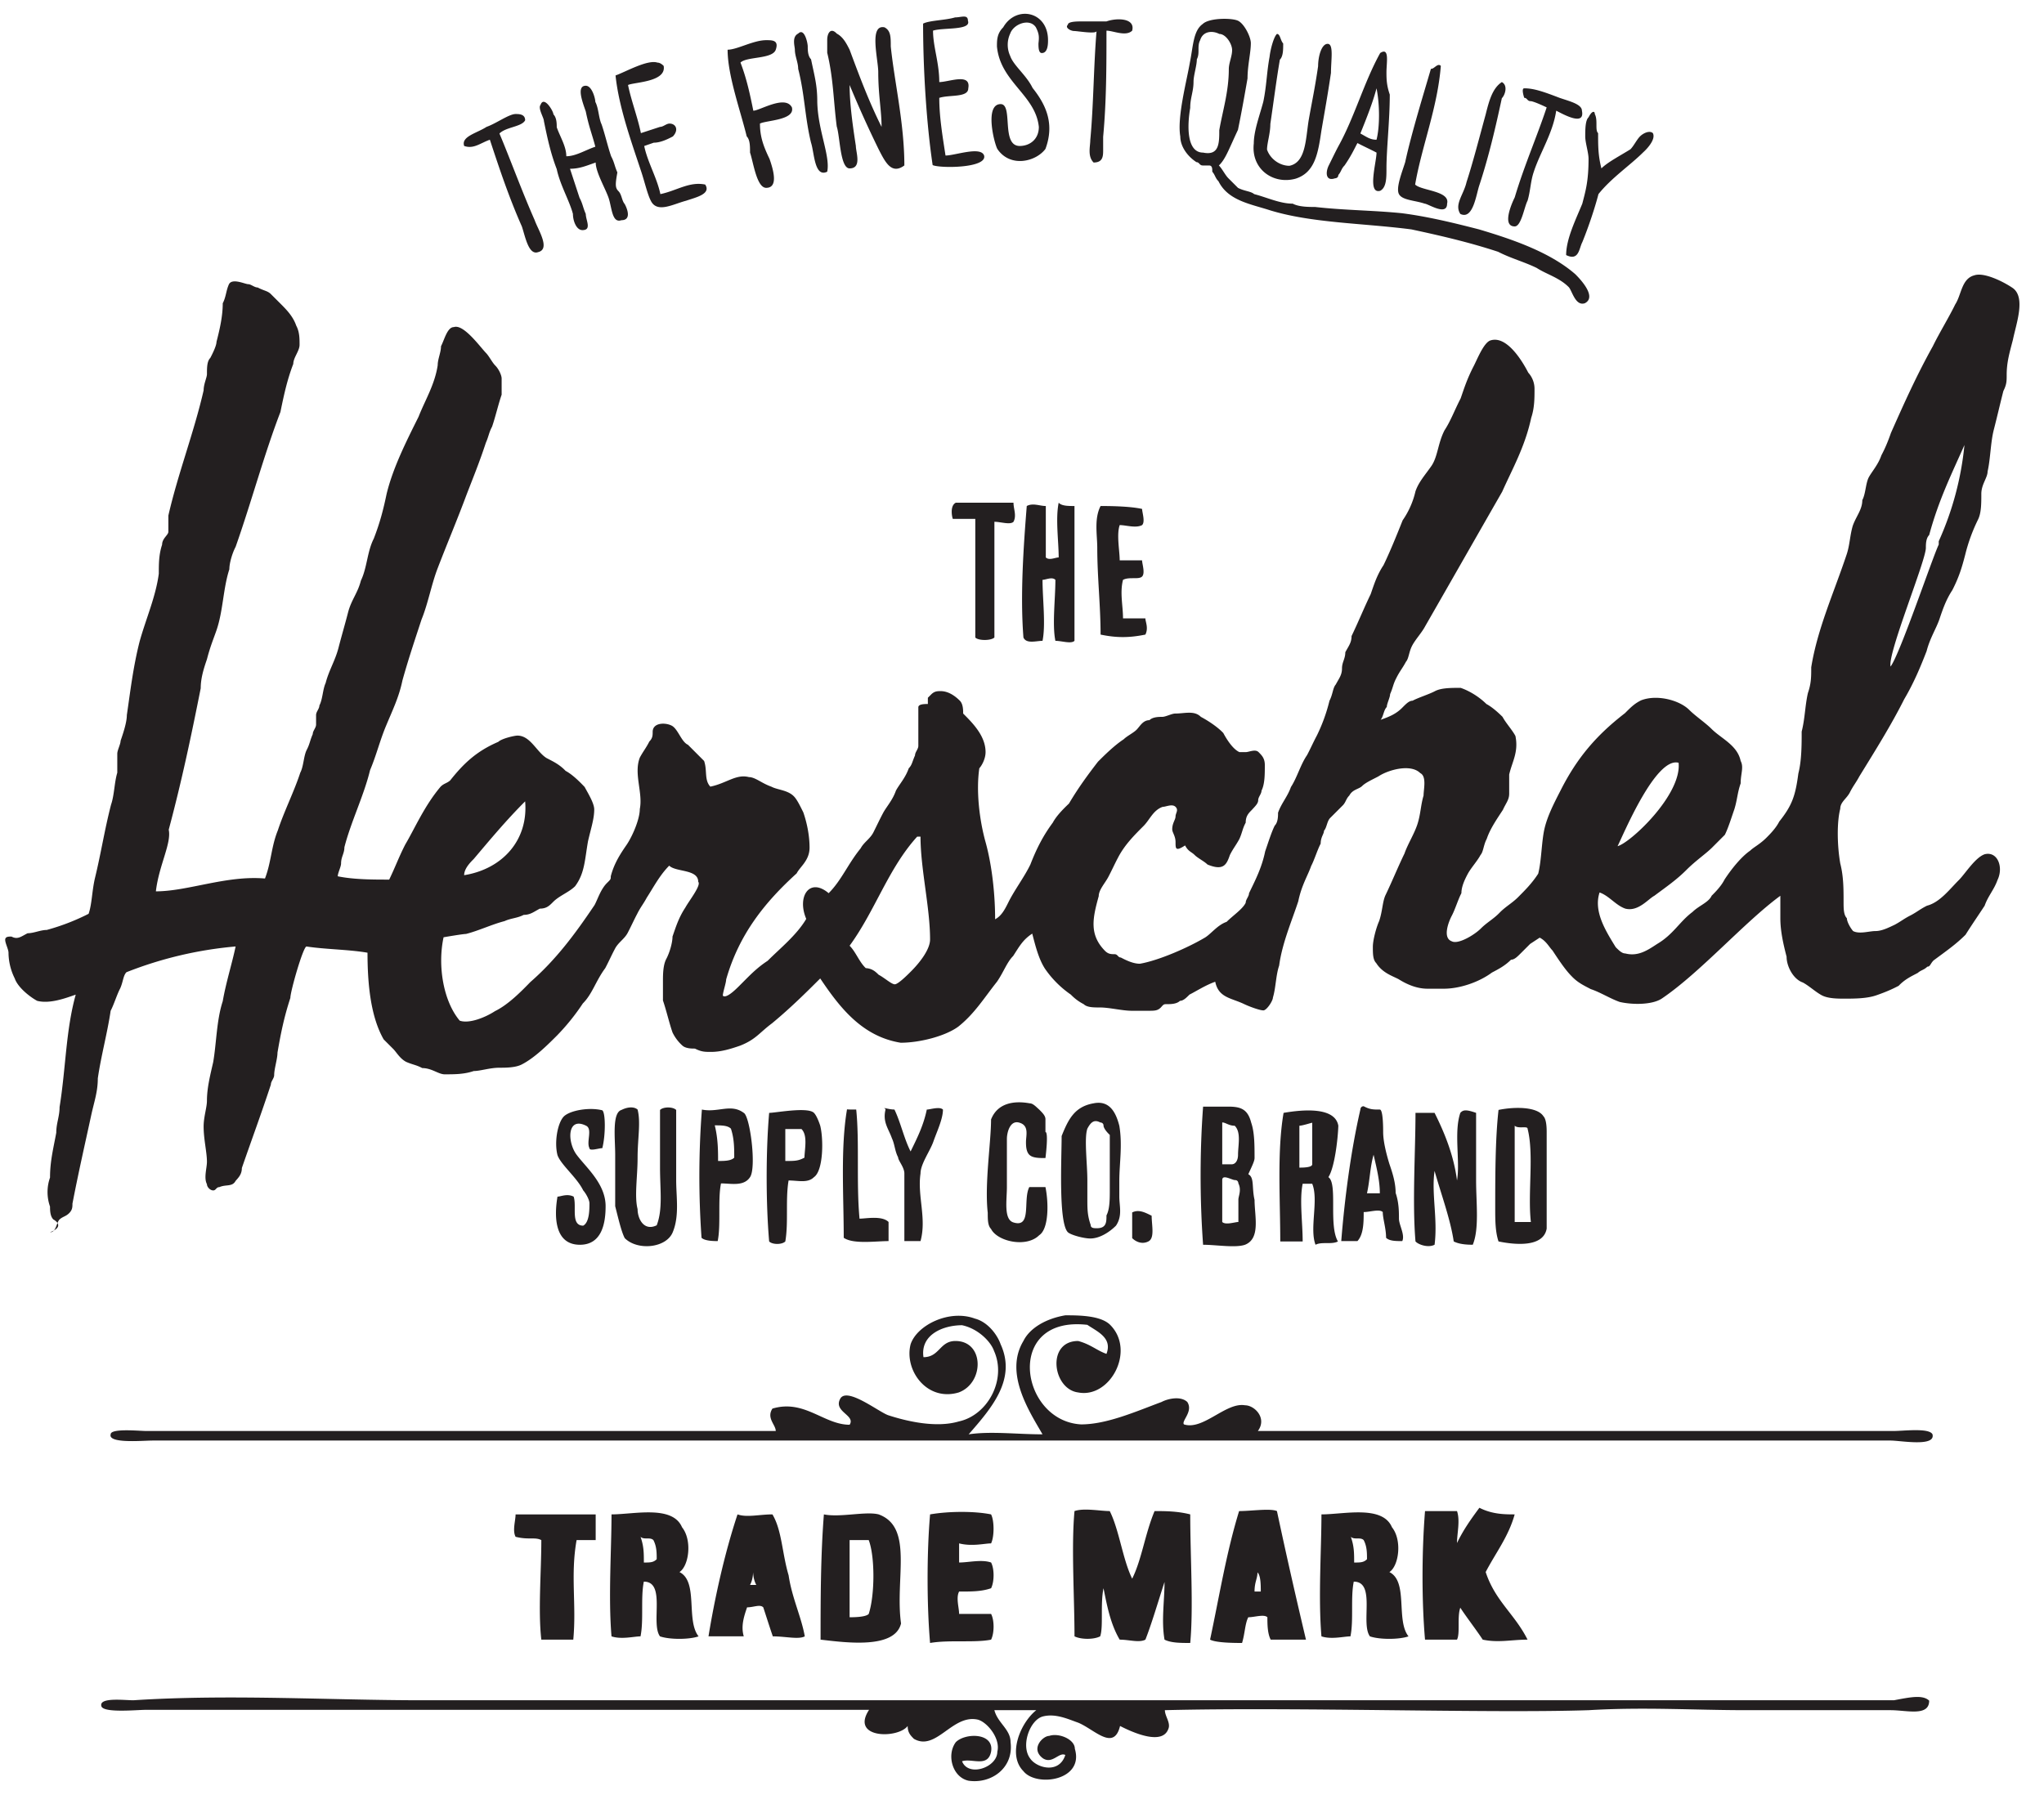
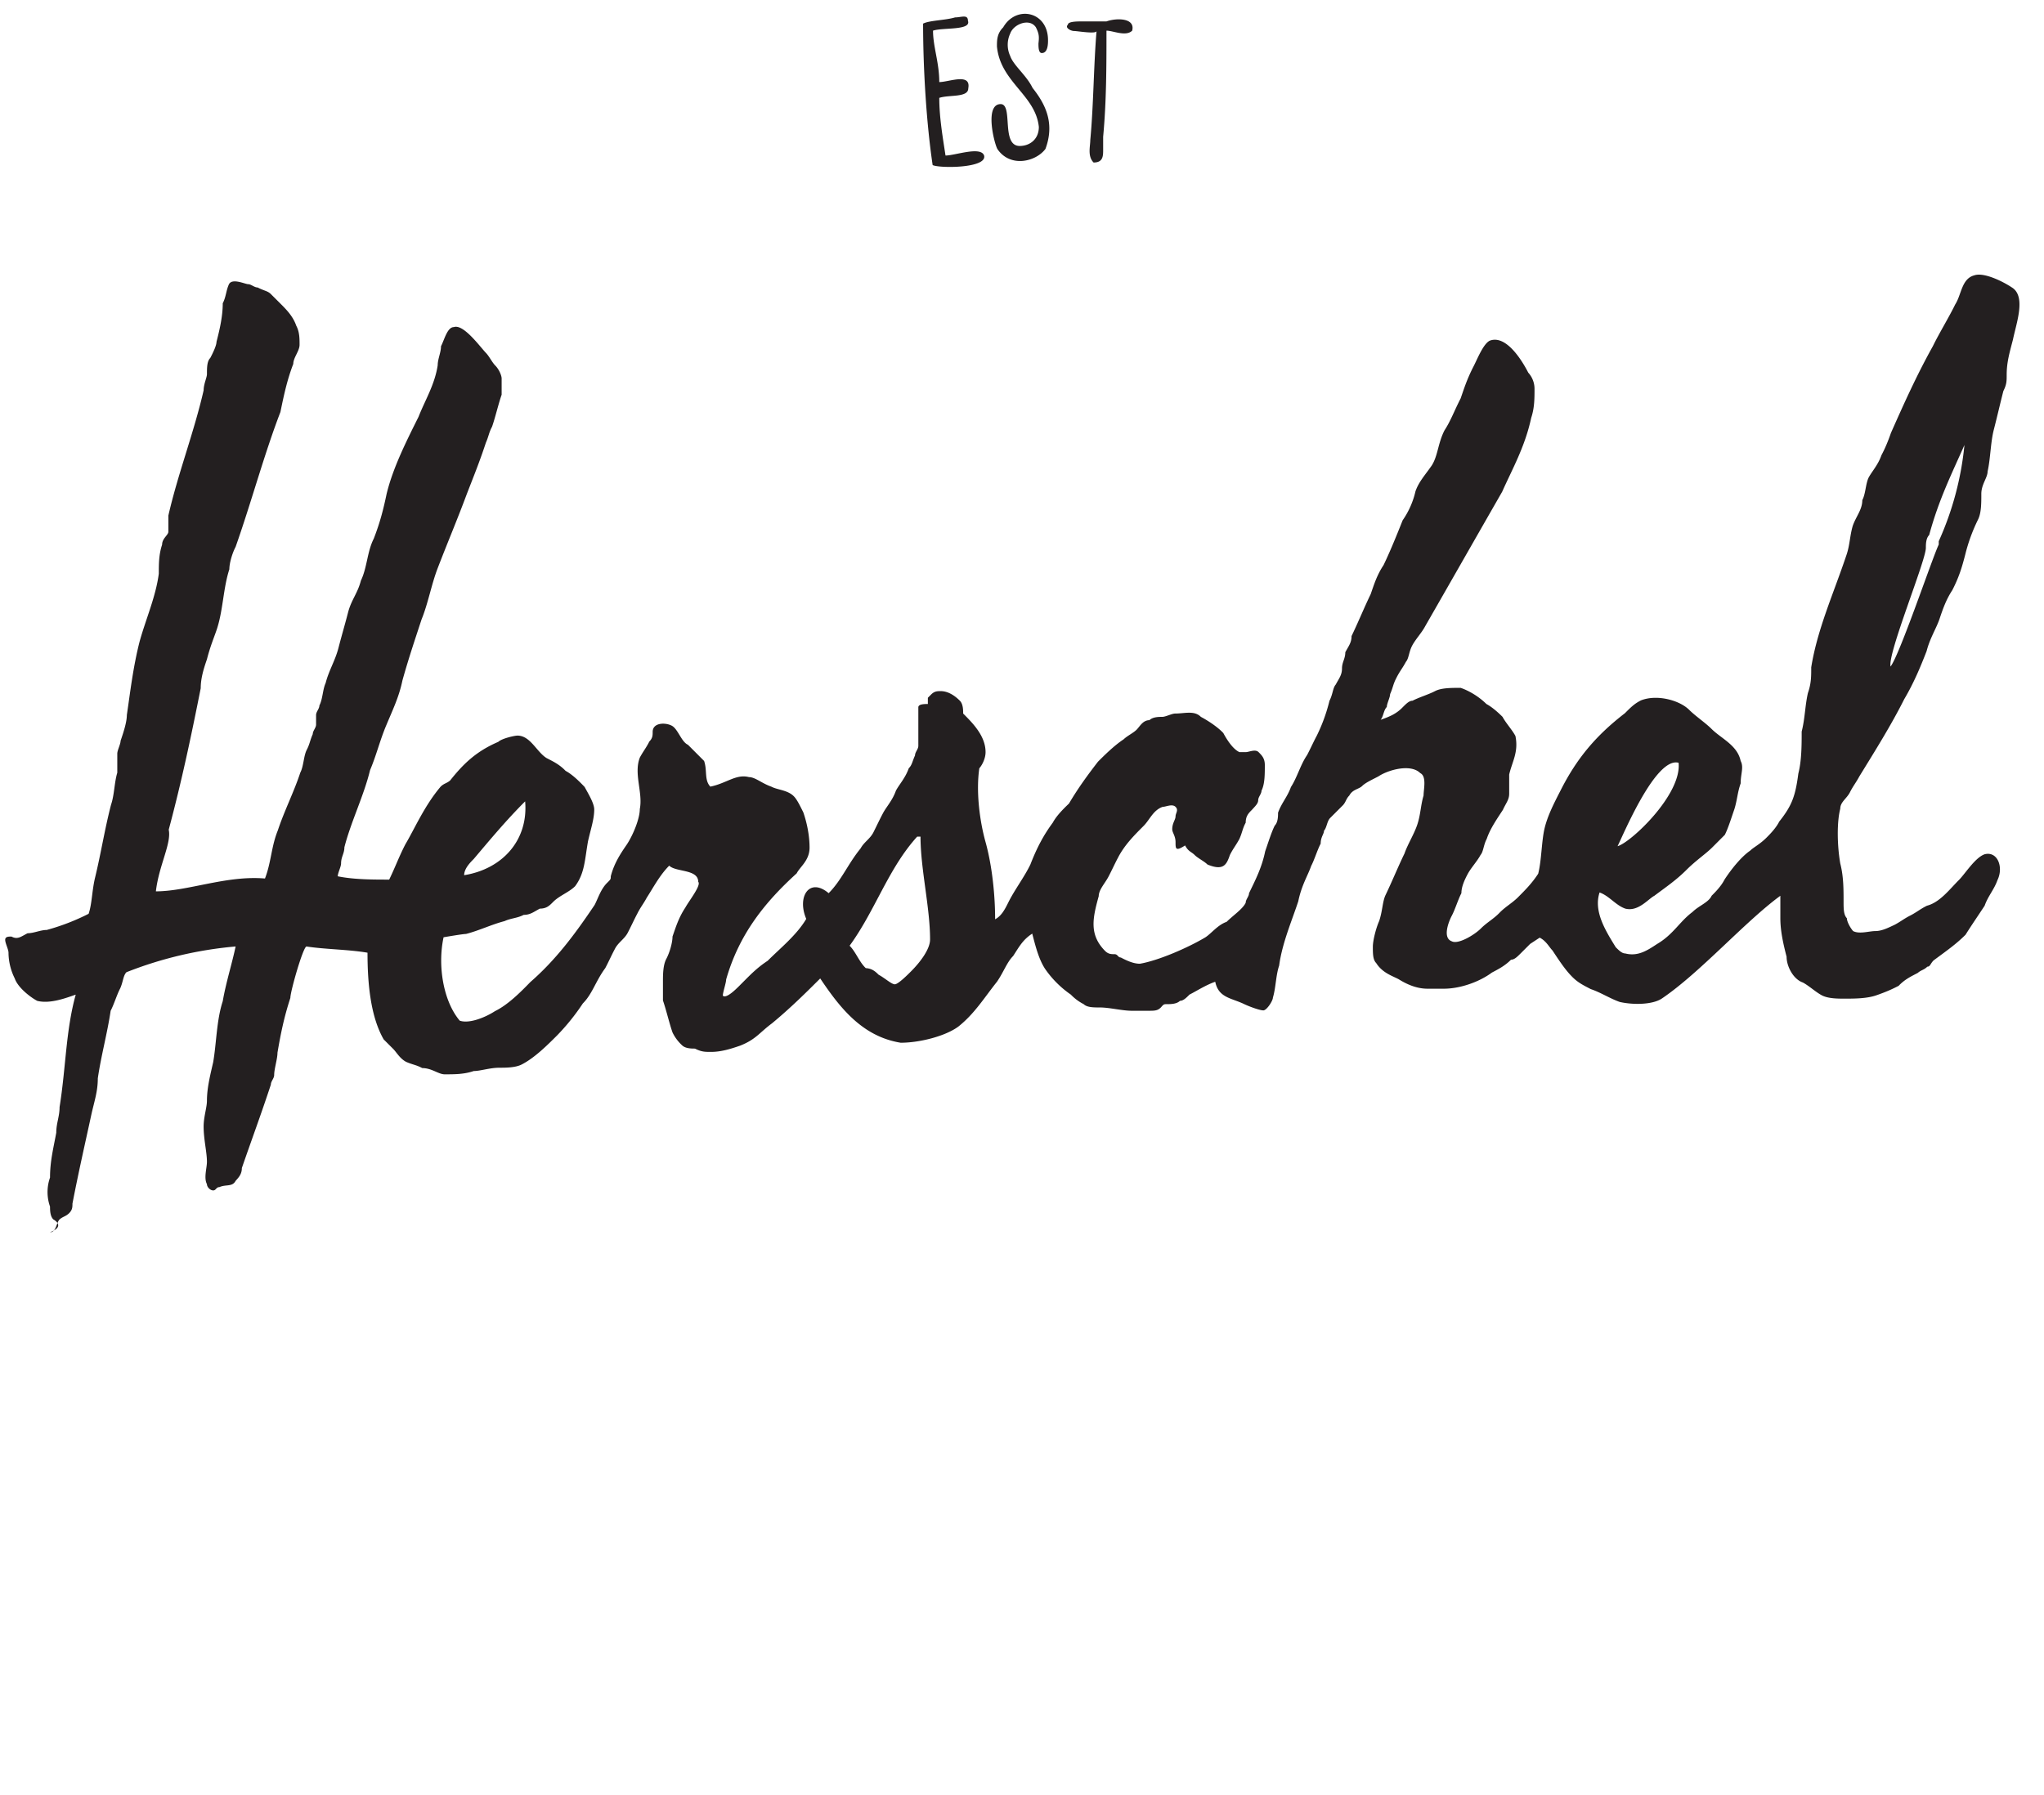
<svg xmlns="http://www.w3.org/2000/svg" width="74" height="65" fill="none">
-   <path fill="#231F20" d="M5.643 32.278c1.157 0 2.554-.585 3.95-.465.227-.586.227-1.158.466-1.743.227-.692.586-1.397.812-2.089.12-.226.12-.585.226-.811.12-.226.12-.346.226-.586 0-.12.12-.226.12-.345v-.346c0-.12.12-.226.12-.346.12-.226.12-.585.226-.812.12-.465.346-.811.466-1.277.12-.465.225-.811.345-1.277.12-.465.346-.691.466-1.157.226-.466.226-1.051.465-1.517.227-.585.346-1.05.466-1.623.226-.93.692-1.862 1.157-2.793.227-.585.586-1.158.692-1.863 0-.226.12-.465.12-.691.12-.227.226-.692.465-.692.346-.12.932.692 1.158.931.12.12.226.346.346.466.12.12.226.345.226.465v.586c-.12.345-.226.81-.346 1.157-.12.226-.12.346-.226.585-.226.692-.466 1.277-.692 1.863-.346.931-.692 1.742-1.05 2.674-.227.585-.347 1.277-.586 1.862-.226.692-.466 1.397-.692 2.208-.12.586-.346 1.051-.585 1.623-.24.572-.346 1.052-.586 1.623-.226.932-.691 1.863-.93 2.794 0 .226-.12.346-.12.585 0 .12-.12.346-.12.466.585.12 1.277.12 1.862.12.226-.466.346-.812.585-1.277.346-.586.692-1.397 1.277-2.089.12-.12.227-.12.346-.226.466-.586.932-1.051 1.743-1.397.12-.12.585-.226.692-.226.466 0 .692.585 1.05.811.227.12.466.226.693.466.226.12.465.346.691.585.12.226.346.586.346.812 0 .345-.12.691-.226 1.157-.12.692-.12 1.157-.466 1.623-.226.226-.585.346-.811.585-.12.12-.226.227-.466.227-.226.12-.346.226-.585.226-.226.12-.465.12-.692.226-.465.12-.93.346-1.396.465-.12 0-.812.12-.812.12-.226 1.051 0 2.328.585 3.02.346.12.932-.12 1.278-.346.465-.226.93-.692 1.276-1.05.932-.812 1.623-1.744 2.329-2.794.12-.227.226-.586.465-.812.12-.12.12-.12.12-.226.12-.466.346-.811.585-1.157.226-.346.466-.932.466-1.278.12-.585-.226-1.277 0-1.862.12-.226.226-.346.346-.585.12-.12.12-.227.12-.346 0-.346.465-.346.691-.226.227.12.346.585.586.691l.585.586c.12.345 0 .691.226.93.585-.119.931-.465 1.397-.345.226 0 .465.226.811.346.226.12.586.12.812.346.12.12.226.346.346.585.12.346.226.812.226 1.277 0 .466-.346.692-.466.931-1.157 1.051-2.088 2.209-2.554 3.845 0 .12-.12.466-.12.585.12.12.466-.226.586-.345l.226-.227c.226-.226.465-.465.811-.691.466-.466 1.051-.932 1.397-1.517-.346-.811.12-1.516.811-.931.466-.466.692-1.051 1.158-1.623.12-.226.346-.346.465-.585.12-.24.226-.466.346-.692.12-.226.346-.466.466-.812.12-.226.346-.465.465-.811.12-.12.12-.226.227-.466 0-.12.12-.226.12-.345v-1.397c0-.12.226-.12.345-.12v-.226l.12-.12c.12-.12.226-.12.346-.12.226 0 .466.12.692.347.12.12.12.345.12.465.346.346.811.811.811 1.397 0 .226-.12.465-.226.585-.12.812 0 1.863.226 2.674.226.812.346 1.863.346 2.794.226-.12.346-.346.466-.586.226-.465.585-.93.81-1.396.227-.586.467-1.051.812-1.517.12-.226.346-.465.586-.692.346-.585.691-1.05 1.05-1.516.227-.226.586-.585.932-.812.12-.12.346-.226.465-.345.12-.12.227-.346.466-.346.12-.12.346-.12.466-.12.12 0 .346-.12.465-.12.346 0 .692-.12.931.12.227.12.586.346.812.585.12.227.346.586.585.692h.226c.12 0 .346-.12.466 0 .12.12.226.226.226.466 0 .346 0 .691-.12.93 0 .12-.12.227-.12.347 0 .12-.119.226-.226.346-.12.12-.226.226-.226.465-.12.226-.12.346-.226.586-.12.226-.226.345-.346.585-.12.346-.226.585-.811.346-.12-.12-.346-.226-.466-.346-.12-.12-.226-.12-.346-.346-.345.226-.345.12-.345-.12 0-.226-.12-.345-.12-.465 0-.226.12-.346.12-.466 0-.12.12-.226 0-.346-.12-.12-.346 0-.466 0-.346.12-.466.466-.692.692-.346.346-.691.692-.93 1.157-.12.227-.227.466-.347.692-.12.226-.346.466-.346.692-.226.812-.346 1.397.227 1.982.12.12.226.12.345.12.12 0 .12.12.227.12.226.12.465.226.691.226.692-.12 1.743-.586 2.328-.931.227-.12.466-.466.812-.586.226-.226.585-.465.691-.692 0-.12.12-.226.12-.345.226-.466.466-.932.585-1.517.12-.346.227-.692.346-.931.12-.12.12-.346.12-.466.12-.345.346-.585.466-.931.226-.346.346-.811.585-1.157.12-.227.226-.466.346-.692a6.16 6.16 0 0 0 .465-1.277c.12-.226.12-.466.227-.586.12-.226.226-.345.226-.585 0-.226.12-.346.12-.585.12-.226.226-.346.226-.586.226-.465.465-1.05.692-1.516.12-.346.226-.692.465-1.051.226-.466.465-1.051.692-1.623a3.03 3.03 0 0 0 .465-1.051c.12-.346.346-.585.586-.931.226-.346.226-.812.465-1.277.226-.346.346-.692.585-1.158.12-.346.227-.692.466-1.157.12-.226.346-.812.585-.931.586-.226 1.158.691 1.397 1.157a.87.87 0 0 1 .226.585c0 .346 0 .692-.12 1.051-.225 1.051-.69 1.863-1.05 2.674-.931 1.623-1.863 3.26-2.794 4.882-.12.227-.346.466-.465.692-.12.226-.12.466-.226.586-.12.226-.227.345-.346.585-.12.226-.12.346-.227.585 0 .12-.12.346-.12.466-.119.12-.119.346-.225.465.346-.12.585-.226.811-.465.12-.12.226-.226.346-.226.226-.12.585-.227.811-.346.226-.12.586-.12.931-.12.346.12.692.346.932.585.226.12.465.346.585.466.12.226.346.466.466.692.12.585-.12.931-.226 1.397v.691c0 .226-.12.346-.227.586-.226.346-.465.691-.585 1.05-.12.227-.12.466-.226.586-.12.226-.346.466-.466.692-.12.226-.226.465-.226.691-.12.227-.226.586-.346.812-.12.226-.346.811 0 .931.226.12.812-.226 1.051-.465.226-.227.466-.346.692-.586.226-.226.465-.346.692-.585.226-.227.465-.466.691-.812.12-.465.12-1.157.226-1.623.107-.465.346-.93.586-1.396.585-1.158 1.277-1.983 2.328-2.794.226-.226.346-.346.585-.466.586-.226 1.397 0 1.743.346.226.226.585.466.811.692.346.346.932.585 1.051 1.157.12.227 0 .466 0 .812-.12.346-.12.585-.226.931-.12.346-.226.692-.346.931l-.465.466c-.227.226-.586.465-.931.811-.346.346-.692.586-1.158.932-.226.12-.585.585-1.05.465-.347-.12-.586-.465-.932-.585-.226.691.226 1.396.585 1.982.12.12.227.226.346.226.466.12.812-.12 1.157-.346.586-.346.812-.811 1.278-1.157.226-.226.585-.346.691-.586.12-.12.346-.345.466-.585.226-.346.585-.811.931-1.05.12-.12.346-.227.586-.466.12-.12.345-.346.465-.586.466-.585.585-.931.692-1.742.12-.466.12-1.051.12-1.517.12-.465.12-.931.226-1.397.12-.346.12-.585.12-.931.226-1.397.81-2.674 1.277-4.07.12-.347.12-.692.226-1.052.12-.345.346-.585.346-.93.12-.227.12-.586.226-.812.12-.226.346-.466.465-.812.12-.226.226-.465.346-.811.466-1.051.931-2.089 1.517-3.14.226-.465.585-1.05.811-1.516.226-.346.226-.931.692-1.051.346-.12 1.05.226 1.397.465.465.346.12 1.277 0 1.863-.12.465-.227.811-.227 1.277 0 .226 0 .346-.12.585-.119.466-.225.931-.345 1.397-.12.466-.12 1.051-.226 1.517 0 .226-.227.465-.227.81 0 .347 0 .693-.12.932a6.278 6.278 0 0 0-.465 1.277c-.12.466-.226.812-.465 1.278-.227.345-.346.691-.466 1.05-.12.346-.346.692-.465 1.158-.227.585-.466 1.157-.812 1.743-.466.93-1.05 1.862-1.623 2.793-.12.226-.226.346-.346.586-.12.226-.345.345-.345.585-.12.465-.12 1.277 0 1.982.12.466.12.931.12 1.397 0 .226 0 .465.119.585 0 .12.12.346.226.466.226.12.585 0 .811 0 .226 0 .466-.12.692-.227.226-.12.346-.226.586-.345.226-.12.345-.227.585-.346.465-.12.811-.586 1.157-.931.227-.227.586-.812.931-.932.466-.12.692.466.466.932-.12.345-.346.585-.465.93-.227.347-.466.692-.692 1.052-.346.346-.692.585-1.157.93-.12.12-.12.227-.227.227-.12.12-.226.12-.346.226-.226.12-.465.227-.691.466-.227.12-.466.226-.812.346-.346.12-.811.12-1.157.12-.226 0-.585 0-.812-.12-.226-.12-.465-.346-.691-.466-.346-.12-.586-.585-.586-.931-.12-.465-.226-.931-.226-1.397v-.811c-1.277.931-2.913 2.793-4.297 3.725-.346.226-1.05.226-1.516.12-.346-.12-.692-.346-1.051-.466-.226-.12-.466-.226-.692-.466-.226-.226-.465-.585-.692-.931-.12-.12-.226-.346-.465-.466l-.346.227-.346.346c-.12.12-.226.226-.346.226-.226.226-.465.346-.691.465-.466.346-1.158.585-1.743.585h-.586c-.345 0-.691-.12-1.05-.345-.227-.12-.586-.227-.812-.586-.12-.12-.12-.345-.12-.585s.12-.692.227-.931c.12-.346.12-.692.226-.931.226-.466.465-1.052.692-1.517.12-.346.345-.692.465-1.051.12-.36.12-.692.226-1.05 0-.227.12-.693-.12-.812-.345-.346-1.157-.12-1.516.12-.226.119-.465.226-.585.345-.12.12-.346.12-.466.346-.12.12-.12.226-.226.346l-.466.466c-.12.12-.12.345-.226.465 0 .12-.12.226-.12.466-.12.226-.226.585-.345.811-.12.346-.346.692-.466 1.277-.226.692-.585 1.517-.692 2.328-.12.346-.12.812-.226 1.158 0 .12-.226.465-.346.465-.12 0-.465-.12-.691-.226-.466-.226-.932-.226-1.051-.811-.346.12-.692.345-.932.465-.12.12-.226.226-.345.226-.12.12-.346.12-.466.12-.12 0-.12 0-.226.12-.12.12-.226.12-.466.12h-.585c-.346 0-.811-.12-1.157-.12-.227 0-.466 0-.586-.12a1.744 1.744 0 0 1-.465-.346 3.65 3.65 0 0 1-.932-.931c-.226-.346-.346-.812-.465-1.277-.346.226-.466.465-.692.811-.226.226-.346.586-.585.931-.466.586-.812 1.158-1.397 1.623-.466.346-1.397.586-2.089.586-1.396-.226-2.208-1.277-2.913-2.328-.466.465-1.051 1.05-1.743 1.623-.465.346-.585.585-1.157.811-.346.12-.692.226-1.051.226-.226 0-.346 0-.585-.12-.12 0-.346 0-.466-.12a1.54 1.54 0 0 1-.346-.465c-.12-.345-.226-.811-.346-1.157v-.692c0-.226 0-.585.12-.811.12-.226.226-.586.226-.812.12-.346.226-.691.465-1.05.12-.227.586-.812.466-.932 0-.465-.811-.346-1.05-.585-.347.346-.586.811-.812 1.157-.12.226-.227.346-.346.586-.12.226-.227.465-.346.691-.12.227-.346.346-.466.586-.12.226-.226.465-.346.691-.346.466-.465.932-.811 1.278a7.922 7.922 0 0 1-.931 1.157c-.346.346-.812.812-1.277 1.051-.227.12-.586.12-.812.12-.346 0-.691.12-.931.12-.346.119-.692.119-1.051.119-.226 0-.466-.226-.812-.226-.226-.12-.345-.12-.585-.226-.226-.12-.346-.346-.465-.466l-.346-.346c-.466-.811-.586-1.982-.586-3.14-.691-.119-1.516-.119-2.208-.225-.12 0-.585 1.623-.585 1.862-.226.692-.346 1.277-.466 1.982 0 .226-.12.586-.12.812 0 .12-.12.226-.12.346-.345 1.05-.691 1.982-1.05 3.02 0 .226-.12.345-.226.465-.12.226-.346.12-.586.226-.12 0-.12.12-.226.12-.106 0-.226-.12-.226-.226-.12-.227 0-.586 0-.812 0-.346-.12-.811-.12-1.277 0-.346.12-.692.12-.931 0-.466.12-.931.226-1.397.12-.692.12-1.517.346-2.208.12-.692.346-1.397.466-1.983a14.08 14.08 0 0 0-3.951.932c-.12.12-.12.346-.227.585-.12.226-.226.585-.346.811-.12.812-.345 1.623-.465 2.448 0 .466-.12.812-.226 1.277-.227 1.051-.466 2.089-.692 3.26 0 .12 0 .226-.12.345-.12.12-.226.12-.346.227-.12.12-.12.465-.346.465.586-.226.12-.465.12-.465-.12-.12-.12-.346-.12-.466a1.576 1.576 0 0 1 0-1.05c0-.586.12-1.052.226-1.624 0-.346.12-.585.12-.931.226-1.397.226-2.794.585-4.07-.345.119-.93.345-1.396.225-.226-.12-.692-.465-.812-.811a2.128 2.128 0 0 1-.226-.931c0-.12-.12-.346-.12-.466 0-.12.12-.12.227-.12.226.12.346 0 .585-.12.226 0 .466-.119.692-.119a7.971 7.971 0 0 0 1.516-.585c.12-.346.12-.812.226-1.277.227-.932.346-1.743.586-2.674.12-.346.12-.812.226-1.158v-.691c0-.12.12-.346.12-.466.12-.346.226-.692.226-.931.12-.812.226-1.743.465-2.674.226-.811.586-1.623.692-2.448 0-.346 0-.691.12-1.05 0-.227.226-.347.226-.466v-.586c.346-1.516.931-3.02 1.277-4.536 0-.226.12-.466.12-.585 0-.226 0-.466.12-.586.12-.226.226-.465.226-.585.12-.466.226-.931.226-1.397.12-.226.12-.465.226-.691.12-.227.585 0 .692 0 .106 0 .226.12.346.12.226.119.346.119.465.226l.346.345c.226.226.466.466.586.812.12.226.12.465.12.692 0 .226-.227.465-.227.691-.226.586-.346 1.158-.466 1.743-.585 1.517-1.05 3.26-1.622 4.882-.12.227-.227.586-.227.812-.226.692-.226 1.516-.465 2.208-.12.346-.226.586-.346 1.051-.12.346-.226.692-.226 1.051-.346 1.743-.692 3.38-1.158 5.122.107.49-.359 1.302-.465 2.233zM71.12 16.115c-.465 1.05-.931 1.982-1.277 3.26-.12.119-.12.345-.12.465 0 .465-1.396 3.844-1.277 4.297.346-.466 1.517-3.951 1.743-4.417v-.12a11.08 11.08 0 0 0 .931-3.485zM19.012 29.019c-.692.692-1.277 1.397-1.862 2.088-.12.12-.346.346-.346.586 1.397-.227 2.328-1.277 2.208-2.674.12 0 .12 0 0 0zm12.798 6.279c.226.12.465.346.585.346.12 0 .466-.346.585-.466.346-.346.692-.811.692-1.157 0-1.158-.346-2.555-.346-3.725h-.12c-1.05 1.157-1.516 2.674-2.447 3.951.226.226.346.585.585.811.226.014.346.12.466.24zm26.752-4.656c.466-.12 2.328-1.863 2.209-3.02-.825-.226-1.983 2.567-2.209 3.02zM33.779 1.11c0 .584.226 1.156.226 1.862.346 0 1.157-.346 1.05.226 0 .346-.691.226-1.05.346 0 .691.12 1.396.226 2.088.346 0 1.277-.346 1.397 0 .12.466-1.623.466-1.863.346-.226-1.516-.346-3.485-.346-5.122.227-.12.812-.12 1.158-.226.226 0 .465-.12.465.12.133.36-.904.24-1.263.36zm3.724-.12c-.226-.346-.811-.12-.93.226a.959.959 0 0 0 0 .811c.119.346.584.692.81 1.157.466.586.812 1.277.466 2.209-.346.465-1.277.691-1.742 0-.12-.227-.466-1.623.12-1.623.465 0 0 1.516.691 1.516.346 0 .692-.226.692-.691-.12-1.158-1.397-1.623-1.517-2.914 0-.226 0-.465.226-.691.466-.812 1.623-.586 1.623.465 0 .12 0 .466-.226.466-.12 0-.12-.226-.12-.346.027-.24.027-.346-.093-.585zm3.486.12c-.226.225-.692 0-.931 0 0 1.276 0 2.553-.12 3.844v.466c0 .226 0 .465-.346.465-.226-.226-.12-.585-.12-.811.12-1.277.12-2.674.227-3.951 0 .12-.692 0-.812 0-.12 0-.346-.12-.226-.227 0-.12.346-.12.466-.12h.93c.36-.132 1.052-.132.932.333z" />
-   <path fill="#231F20" d="M44.128 5.992c.12.12.226.346.346.465l.346.346c.226.12.465.12.585.226.466.12.932.346 1.397.346.226.12.586.12.812.12 1.05.12 2.088.12 3.139.226.931.12 1.862.346 2.794.586 1.157.345 2.554.81 3.485 1.623.12.12.811.811.346 1.05-.346.12-.466-.465-.586-.585-.346-.346-.811-.465-1.157-.692-.465-.226-.931-.345-1.397-.585-1.05-.346-2.088-.585-3.14-.811-1.742-.227-3.605-.227-5.12-.692-.693-.226-1.517-.346-1.864-1.051-.12-.12-.12-.226-.225-.346 0-.12 0-.226-.12-.226h-.227c-.12 0-.12-.12-.226-.12-.346-.226-.585-.585-.585-.931-.12-.692.226-1.982.346-2.674.12-.585.12-1.157.465-1.397.227-.226 1.051-.226 1.277-.12.227.107.466.586.466.812 0 .346-.12.811-.12 1.277-.12.692-.226 1.277-.346 1.862-.332.705-.451 1.064-.69 1.29zm-1.037-2.09c-.12.693-.12 1.624.465 1.624.586.12.586-.346.586-.812.12-.691.345-1.396.345-2.208 0-.226.12-.465.12-.692 0-.226-.226-.585-.465-.585-.227-.12-.586-.12-.692.226-.12.226 0 .466-.12.692 0 .226-.12.585-.12.811 0 .36-.12.586-.12.945zm-10.35 2.089c-.465.346-.692-.12-.931-.585a40.593 40.593 0 0 1-1.051-2.328c0 .692.12 1.517.226 2.208 0 .227.226.812-.226.812-.346 0-.346-1.158-.466-1.517-.12-.93-.12-1.742-.345-2.673v-.466c0-.226.12-.466.345-.226.227.12.346.346.466.585.346.931.692 1.863 1.157 2.794 0-.586-.12-1.158-.12-1.982 0-.466-.345-1.743.227-1.623.226.12.226.346.226.691.133 1.29.492 2.794.492 4.31z" />
-   <path fill="#231F20" d="M46.23 1.229c.12 0 .12.226.226.346 0 .226 0 .465-.12.585-.12.692-.225 1.516-.345 2.328 0 .346-.12.692-.12.931.12.346.466.585.811.585.586-.12.586-.93.692-1.622.12-.692.226-1.158.346-1.983 0-.346.12-.811.346-.811.226 0 .12.585.12 1.05-.12.812-.227 1.398-.346 2.09-.12.81-.226 1.516-.932 1.742-.811.226-1.623-.346-1.516-1.277 0-.466.226-1.051.346-1.517.12-.585.12-1.05.226-1.623.027-.252.147-.718.266-.824zM29.948 6.218c-.466.226-.466-.692-.586-1.051-.226-.931-.226-1.743-.465-2.674 0-.226-.12-.466-.12-.692 0-.12-.12-.465.12-.585.226-.226.346.346.346.465 0 .12 0 .346.12.466.12.585.225.931.225 1.516.014 1.051.48 1.983.36 2.555zm-3.14-3.952c.226.586.346 1.158.465 1.743.227 0 1.158-.585 1.397-.12.12.466-.931.466-1.157.586 0 .465.12.811.346 1.277.12.346.345 1.05-.12 1.05-.346 0-.466-.93-.585-1.276 0-.226 0-.466-.12-.586-.226-.93-.692-2.208-.692-3.14.346 0 .931-.345 1.397-.345.226 0 .465 0 .346.346-.12.346-1.051.24-1.277.465zm23.027 3.26c-.226-.12-.465-.226-.691-.346-.12.226-.227.465-.466.811-.12.12-.12.226-.226.346 0 .12-.12.12-.12.12-.346.12-.346-.226-.226-.466.12-.24.226-.465.346-.691.585-1.051.931-2.328 1.516-3.38.346-.226.227.347.227.692 0 .226 0 .466.12.812 0 .931-.12 1.982-.12 2.674 0 .346 0 .691-.227.811-.479.133-.133-1.037-.133-1.383zm-.585-.692c.226.12.346.226.585.226.12-.466.12-1.277 0-1.862-.12.465-.346 1.05-.585 1.636zm2.913-2.448c-.12 1.517-.691 2.914-.93 4.297.225.226 1.276.226 1.157.692 0 .465-.692 0-.812 0-.346-.12-.811-.12-.931-.346-.12-.226.12-.812.226-1.158.226-1.05.692-2.554.931-3.379.12.014.24-.225.36-.106zm-29.426.692c.12.585.346 1.158.466 1.743l.691-.226c.12 0 .227-.12.346-.12.226 0 .346.226.12.466-.226.12-.465.226-.692.226l-.345.12c.12.585.465 1.157.585 1.742.585-.12 1.05-.465 1.623-.346.226.346-.346.466-.692.586-.466.12-1.051.465-1.277 0-.12-.227-.226-.692-.346-1.051-.346-1.051-.812-2.328-.931-3.486.346-.12 1.157-.585 1.516-.465.12 0 .226.12.226.12.107.585-1.064.585-1.29.691zm31.635-.106c.226.12.12.465 0 .585-.226 1.05-.466 2.088-.811 3.14-.12.345-.227 1.276-.692 1.05-.226-.346.12-.691.226-1.157.226-.692.466-1.623.692-2.448.12-.479.24-.944.585-1.17zM56.34 4.01c-.12.81-.585 1.516-.81 2.207-.12.346-.12.692-.227 1.051-.12.226-.226.931-.465.931-.466 0-.12-.81 0-1.05.345-1.158.81-2.209 1.157-3.26 0 0-.466-.226-.585-.226-.12 0-.12-.12-.227-.12 0 0-.12-.345 0-.345.346 0 .692.12 1.278.345.345.12.81.227.81.466.12.585-.691.12-.93 0zM22.391 6.923c.12.12.12.346.226.465.12.226.226.586-.12.586-.345.12-.345-.466-.465-.812-.12-.346-.466-.931-.466-1.277-.346.12-.585.226-.93.226l.345 1.051c.12.226.12.346.226.585 0 .227.226.586-.12.586-.226 0-.345-.346-.345-.586-.12-.465-.466-1.05-.586-1.623-.226-.585-.346-1.157-.465-1.742 0-.12-.226-.466-.12-.586.12-.345.465.227.465.346.12.12.12.346.12.466.12.346.346.692.346 1.05.346 0 .692-.225 1.051-.345-.12-.465-.226-.692-.346-1.277-.12-.346-.346-.931 0-.931.226 0 .346.465.346.585.12.226.12.586.226.812.12.346.226.811.346 1.157.12.226.12.346.226.585-.08.44-.08.559.04.679zm35.346-2.794c.12 0 .12 0 0 0 .12.226 0 .585.12.692 0 .465 0 .811.12 1.277.226-.227.691-.466 1.05-.692.12-.12.227-.346.346-.466.12-.12.346-.226.466-.12.12.227-.226.586-.346.692-.465.466-1.157.931-1.623 1.517-.12.465-.346 1.157-.585 1.742-.12.227-.12.692-.585.466 0-.585.345-1.277.585-1.862.12-.466.226-.812.226-1.623 0-.227-.12-.586-.12-.812 0-.226 0-.585.12-.692.12-.239.226-.239.226-.12zm-39.656.705c.346.811.812 2.088 1.277 3.14.12.345.586 1.05.12 1.157-.346.12-.466-.586-.585-.931-.466-1.051-.812-2.089-1.158-3.14-.346.12-.585.346-.93.226-.12-.346.465-.465.81-.692.347-.12.812-.465 1.052-.465.12 0 .345 0 .345.226-.12.24-.691.24-.93.479zm16.523 13.369h2.088c0 .227.12.466 0 .692-.12.12-.465 0-.691 0v4.19c-.12.12-.586.12-.692 0V18.79h-.812c-.013 0-.133-.466.107-.586zm4.296.12v4.883c-.12.12-.465 0-.691 0-.12-.586 0-1.517 0-2.209-.12-.12-.346 0-.466 0 0 .692.12 1.623 0 2.209-.226 0-.585.12-.691-.12-.12-1.517 0-3.26.12-4.762.225-.12.465 0 .69 0v1.862c.12.12.347 0 .466 0 0-.585-.12-1.397 0-1.982.107.12.346.12.572.12zm2.448.107c0 .12.12.465 0 .585-.226.12-.585 0-.811 0-.12.346 0 .931 0 1.277h.81c0 .12.12.466 0 .586-.119.12-.465 0-.69.12-.12.465 0 .93 0 1.396h.81c0 .12.12.346 0 .586-.585.12-1.05.12-1.622 0 0-1.052-.12-2.089-.12-3.14 0-.465-.12-1.05.12-1.516.212 0 1.037 0 1.503.106zm-1.756 21.524c.586-.12.812.346.931.812.12.691 0 1.396 0 1.982v.585c0 .346.12.692-.12 1.05-.225.227-.585.466-.93.466-.227 0-.692-.12-.812-.226-.346-.345-.226-2.674-.226-3.485.24-.599.465-1.064 1.157-1.184zm.36.812c0-.12-.12-.12-.12-.12-.227-.12-.346 0-.466.226-.12.346 0 1.277 0 1.862v.692c0 .346 0 .586.12.931 0 .12.12.12.226.12.346 0 .346-.226.346-.465.12-.227.12-.586.12-.932v-1.982c-.227-.213-.227-.332-.227-.332zm-2.102 1.17c-.227 0-.466 0-.586-.12-.12-.12-.12-.346-.12-.465 0-.227.12-.585-.226-.692-.346-.12-.465.346-.465.585v1.743c0 .466-.12 1.158.226 1.277.691.226.346-.811.585-1.277h.585c.12.586.12 1.517-.226 1.743-.465.465-1.516.226-1.743-.226-.12-.12-.12-.346-.12-.586-.119-1.05.12-2.554.12-3.379.227-.585.812-.692 1.397-.585.12 0 .226.12.346.226.12.12.226.226.226.346v.465c.12.014 0 .945 0 .945zm-16.044-.359c-.12 0-.466.12-.466 0-.12-.226.12-.692-.12-.811-.691-.346-.691.585-.345 1.05.346.466 1.05 1.051 1.05 1.863 0 .585-.12 1.397-.93 1.397-.932 0-.932-1.051-.812-1.743.12 0 .346-.12.585 0 .12.346-.12 1.051.346 1.051.226-.12.226-.585.226-.811 0-.12-.12-.346-.226-.466-.226-.465-.811-.931-.931-1.277-.12-.465 0-1.157.226-1.397.226-.226.931-.346 1.397-.226.12.093.12.904 0 1.37zm1.277-1.397c.12.466 0 1.051 0 1.743 0 .691-.12 1.396 0 1.862 0 .346.226.812.692.586.226-.586.12-1.278.12-2.089v-2.088c.12-.12.465-.12.585 0v2.554c0 .585.12 1.277-.12 1.862-.226.586-1.277.692-1.742.226-.12-.226-.227-.691-.346-1.157v-1.862c0-.586-.12-1.517.226-1.623.24-.12.465-.12.585-.014zm9.299 0c.226.466.346 1.051.585 1.517.227-.466.466-.932.586-1.517.12 0 .465-.12.585 0 0 .346-.226.812-.346 1.158-.12.346-.466.811-.466 1.157-.12.811.227 1.623 0 2.448h-.585v-2.449c0-.226-.226-.465-.226-.585-.12-.227-.12-.466-.226-.692-.12-.346-.346-.586-.226-1.051-.147-.093.093.013.319.013zm11.174-.106h.932c.465 0 .692.12.811.585.12.346.12.811.12 1.277 0 .12-.12.346-.226.586.226.12.12.465.226.93 0 .586.226 1.398-.346 1.624-.346.12-1.05 0-1.517 0-.12-1.637-.12-3.38 0-5.002 0 0 0 .106 0 0zm.693.572v1.516h.345c.12 0 .227-.12.227-.346 0-.346.12-.811-.12-1.05-.213 0-.333-.12-.453-.12zm.585 2.208s0-.12-.12-.12-.465-.226-.465 0v1.517c.12.12.465 0 .585 0v-.812c0-.12.12-.346 0-.585zm3.258-.226c.346.226 0 1.743.346 2.328-.226.12-.585 0-.811.12-.226-.586.12-1.623-.12-2.209h-.346c-.12.586 0 1.397 0 2.089h-.811c0-1.517-.12-3.26.12-4.656.691-.12 1.862-.226 1.982.465-.014.466-.133 1.517-.36 1.863zm-1.05-1.863v1.517c.12 0 .465 0 .465-.12v-1.503c0-.013-.346.106-.465.106zm7.21 4.191c-.12-.346-.12-.812-.12-1.158 0-1.157 0-2.554.12-3.605.585-.12 1.397-.12 1.623.226.12.12.12.466.12.586v3.485c-.12.692-1.157.586-1.743.466zm.585-4.19v3.485h.586c-.12-1.051.12-2.448-.12-3.38 0-.106-.346.014-.465-.106zM28.55 42.747c-.119.692 0 1.517-.119 2.209-.12.12-.466.12-.585 0-.12-1.397-.12-3.26 0-4.656.226 0 1.396-.226 1.622 0 .12.12.227.465.227.465.12.466.12 1.623-.227 1.863-.226.226-.571.12-.917.12zm.466-1.862h-.585v1.157c.346 0 .466 0 .692-.12.013-.345.12-.81-.107-1.037zm1.982-.705c.12 1.158 0 2.674.12 3.951.226 0 .812-.12 1.051.12v.692c-.465 0-1.277.12-1.623-.12 0-1.517-.12-3.26.12-4.656-.027.013.213.013.332.013zm18.957 0c.12 0 .12.692.12.812 0 .345.12.811.226 1.157.12.346.226.692.226 1.05.12.347.12.693.12.932 0 .226.226.586.12.812-.227 0-.466 0-.586-.12 0-.346-.12-.692-.12-.931-.12-.12-.465 0-.691 0 0 .346 0 .811-.226 1.05h-.586c.12-1.516.346-3.259.692-4.762 0 0 0-.12.12-.12.226.12.346.12.585.12zm-.465 3.033h.465c0-.465-.12-.93-.226-1.397-.133.466-.133.931-.24 1.397zm3.95-2.913v2.447c0 .812.12 1.743-.12 2.328-.119 0-.465 0-.69-.12-.12-.81-.466-1.742-.693-2.553-.12.81.12 1.742 0 2.673-.226.12-.585 0-.691-.12-.12-1.396 0-3.259 0-4.655h.691c.346.691.692 1.516.812 2.447.12-.691-.12-1.742.12-2.447.106-.12.226-.12.572 0zm-28.029-.12c.585.12 1.051-.226 1.516.12.227.12.466 1.982.227 2.328-.227.346-.692.226-1.051.226-.12.585 0 1.517-.12 2.089-.12 0-.466 0-.585-.12a31.736 31.736 0 0 1 .013-4.643s0 .12 0 0zm.585 1.862c.227 0 .466 0 .586-.12 0-.345 0-.69-.12-1.05-.12-.12-.346-.12-.585-.12.12.48.12.945.12 1.29zm15.698 1.983c0 .346.12.811-.12.931-.239.12-.465 0-.585-.12v-.93c.24-.12.465 0 .705.119zm-1.636 5.002c.226-.586-.346-.812-.692-1.051-3.02-.346-2.448 3.485-.226 3.605.931 0 1.982-.466 2.913-.812.227-.12.692-.226.931 0 .227.346-.226.692-.12.812.693.226 1.517-.812 2.21-.692.345 0 .81.466.465.931h23.027c.346 0 1.277-.12 1.397.12.12.466-1.157.226-1.516.226H5.523c-.346 0-1.623.12-1.516-.226 0-.226 1.05-.12 1.277-.12h22.801c0-.226-.346-.465-.12-.811 1.158-.346 1.863.585 2.794.585.226-.345-.585-.465-.346-.93.226-.466 1.397.465 1.743.585.692.226 1.743.465 2.554.226 1.051-.226 1.743-1.517 1.277-2.555-.12-.345-.585-.81-1.157-.93-.692 0-1.517.345-1.397 1.157.585 0 .585-.586 1.157-.586 1.051 0 1.051 1.517.12 1.863-1.157.346-1.982-.812-1.743-1.743.227-.692 1.397-1.277 2.328-.931.466.12.812.585.932.931.585 1.277-.346 2.328-1.158 3.26.812-.12 1.743 0 2.674 0-.465-.812-1.397-2.209-.692-3.38.227-.465.812-.811 1.517-.93.465 0 1.277 0 1.623.345.931.931 0 2.674-1.158 2.448-.93-.12-1.157-1.863 0-1.863.453.12.679.346 1.025.466zm6.172 5.693c.346 1.623.692 3.14 1.051 4.656h-1.277c-.12-.226-.12-.585-.12-.811-.12-.12-.465 0-.691 0-.12.226-.12.585-.226.931-.227 0-.932 0-1.158-.12.346-1.622.586-3.139 1.051-4.656.44 0 1.131-.106 1.37 0zm-.81 2.914h.225c0-.227 0-.586-.12-.692 0 .226-.106.346-.106.692zm-2.329-2.794c0 1.516.12 3.379 0 4.656-.346 0-.692 0-.931-.12-.12-.691 0-1.396 0-2.088-.226.692-.466 1.516-.692 2.088-.226.12-.586 0-.931 0-.346-.585-.466-1.277-.586-1.862-.12.585 0 1.396-.12 1.742-.226.12-.691.12-.93 0 0-1.396-.12-3.259 0-4.536.345-.12.93 0 1.276 0 .346.692.466 1.743.812 2.448.346-.692.465-1.623.811-2.448.36 0 .825 0 1.291.12zm-21.525 0v.931h-.691c-.227 1.277 0 2.328-.12 3.605h-1.157c-.12-1.05 0-2.447 0-3.605-.227-.12-.466 0-.932-.12-.12-.226 0-.585 0-.811h2.9zm8.262 0c.585.12 1.516-.12 1.982 0 1.277.465.585 2.328.811 3.95-.226.932-1.982.693-2.913.586 0-1.396 0-3.02.12-4.536 0 0-.12 0 0 0zm.931.931v2.794c.12 0 .585 0 .692-.12.226-.692.226-2.089 0-2.674h-.692zm24.078-.931c-.226.811-.692 1.397-1.05 2.088.345 1.052 1.05 1.517 1.516 2.448-.586 0-1.051.12-1.623 0-.226-.346-.586-.811-.812-1.157-.12.346 0 .931-.12 1.157h-1.157c-.12-1.396-.12-3.14 0-4.656h1.158c.12.346 0 .812 0 1.157.226-.465.465-.81.811-1.277.466.24.931.24 1.277.24zM24.6 56.929c.691.346.226 1.742.691 2.328-.346.12-1.05.12-1.397 0-.345-.466.227-1.982-.585-1.982-.12.585 0 1.396-.12 1.982-.226 0-.692.12-1.05 0-.12-1.397 0-3.14 0-4.417.81 0 2.208-.346 2.553.466.373.465.253 1.397-.093 1.623zm-1.29-.346c.225 0 .345 0 .465-.12 0-.226 0-.465-.12-.692-.12-.12-.346 0-.465-.12.12.346.12.586.12.932zm26.991.346c.692.346.227 1.742.692 2.328-.346.12-1.05.12-1.397 0-.346-.466.226-1.982-.585-1.982-.12.585 0 1.396-.12 1.982-.226 0-.691.12-1.05 0-.12-1.397 0-3.14 0-4.417.81 0 2.208-.346 2.553.466.373.465.253 1.397-.093 1.623zm-1.277-.346c.226 0 .346 0 .466-.12 0-.226 0-.465-.12-.692-.12-.12-.346 0-.465-.12.12.346.12.586.12.932zM27.965 54.84c.346.585.346 1.397.586 2.208.12.812.465 1.517.585 2.209-.226.12-.692 0-1.157 0-.12-.346-.227-.692-.346-1.051-.12-.12-.346 0-.586 0-.12.345-.226.691-.12 1.05H25.65c.227-1.396.586-3.02 1.051-4.416.333.12.799 0 1.264 0zm-.811 2.554h.226c-.12-.226-.12-.465-.12-.692.013.227.013.466-.106.692zm42.689 4.191c0 .585-.811.345-1.397.345h-5.228c-1.862 0-3.725-.12-5.694 0-3.605.12-10.589-.12-15.351 0 0 .227.226.466.12.692-.227.586-1.277.12-1.743-.12-.226.932-.931.12-1.517-.12-.345-.119-.811-.345-1.277-.225-.465.12-.811 1.05-.465 1.516.226.346 1.05.586 1.277-.12-.226-.12-.466.346-.811.12-.466-.346 0-.811.226-.811.346-.12.93.12.93.465.347 1.158-1.396 1.397-1.861.812-.586-.586-.12-1.743.465-2.209H36c.12.466.586.692.586 1.158.12.931-.692 1.516-1.517 1.397-.585-.12-.811-.932-.465-1.397.346-.346 1.397-.346 1.277.346-.12.585-.692.226-1.051.346.226.585 1.277.226 1.277-.346.12-.466-.346-1.051-.692-1.158-.931-.226-1.517 1.158-2.328.692-.12-.12-.226-.226-.226-.466-.346.466-2.089.466-1.397-.585H5.297c-.346 0-1.516.12-1.623-.12-.12-.345.812-.226 1.158-.226 3.485-.226 7.09 0 10.47 0h53.264c.572-.106 1.038-.212 1.277.014zM35.88 54.84c.12.226.12.811 0 1.05-.225 0-.691.12-1.157 0v.692c.346 0 .812-.12 1.158 0 .12.227.12.692 0 .932-.346.12-.692.12-1.158.12-.12.226 0 .585 0 .81h1.158c.12.227.12.692 0 .932-.586.12-1.517 0-2.209.12-.12-1.397-.12-3.26 0-4.656.692-.12 1.623-.12 2.209 0z" />
+   <path fill="#231F20" d="M5.643 32.278c1.157 0 2.554-.585 3.95-.465.227-.586.227-1.158.466-1.743.227-.692.586-1.397.812-2.089.12-.226.12-.585.226-.811.12-.226.12-.346.226-.586 0-.12.12-.226.12-.345v-.346c0-.12.12-.226.12-.346.12-.226.12-.585.226-.812.12-.465.346-.811.466-1.277.12-.465.225-.811.345-1.277.12-.465.346-.691.466-1.157.226-.466.226-1.051.465-1.517.227-.585.346-1.05.466-1.623.226-.93.692-1.862 1.157-2.793.227-.585.586-1.158.692-1.863 0-.226.12-.465.12-.691.12-.227.226-.692.465-.692.346-.12.932.692 1.158.931.12.12.226.346.346.466.12.12.226.345.226.465v.586c-.12.345-.226.81-.346 1.157-.12.226-.12.346-.226.585-.226.692-.466 1.277-.692 1.863-.346.931-.692 1.742-1.05 2.674-.227.585-.347 1.277-.586 1.862-.226.692-.466 1.397-.692 2.208-.12.586-.346 1.051-.585 1.623-.24.572-.346 1.052-.586 1.623-.226.932-.691 1.863-.93 2.794 0 .226-.12.346-.12.585 0 .12-.12.346-.12.466.585.12 1.277.12 1.862.12.226-.466.346-.812.585-1.277.346-.586.692-1.397 1.277-2.089.12-.12.227-.12.346-.226.466-.586.932-1.051 1.743-1.397.12-.12.585-.226.692-.226.466 0 .692.585 1.05.811.227.12.466.226.693.466.226.12.465.346.691.585.12.226.346.586.346.812 0 .345-.12.691-.226 1.157-.12.692-.12 1.157-.466 1.623-.226.226-.585.346-.811.585-.12.12-.226.227-.466.227-.226.12-.346.226-.585.226-.226.12-.465.12-.692.226-.465.12-.93.346-1.396.465-.12 0-.812.12-.812.12-.226 1.051 0 2.328.585 3.02.346.12.932-.12 1.278-.346.465-.226.93-.692 1.276-1.05.932-.812 1.623-1.744 2.329-2.794.12-.227.226-.586.465-.812.12-.12.12-.12.12-.226.12-.466.346-.811.585-1.157.226-.346.466-.932.466-1.278.12-.585-.226-1.277 0-1.862.12-.226.226-.346.346-.585.12-.12.12-.227.12-.346 0-.346.465-.346.691-.226.227.12.346.585.586.691l.585.586c.12.345 0 .691.226.93.585-.119.931-.465 1.397-.345.226 0 .465.226.811.346.226.12.586.12.812.346.12.12.226.346.346.585.12.346.226.812.226 1.277 0 .466-.346.692-.466.931-1.157 1.051-2.088 2.209-2.554 3.845 0 .12-.12.466-.12.585.12.12.466-.226.586-.345l.226-.227c.226-.226.465-.465.811-.691.466-.466 1.051-.932 1.397-1.517-.346-.811.12-1.516.811-.931.466-.466.692-1.051 1.158-1.623.12-.226.346-.346.465-.585.12-.24.226-.466.346-.692.12-.226.346-.466.466-.812.12-.226.346-.465.465-.811.12-.12.12-.226.227-.466 0-.12.12-.226.12-.345v-1.397c0-.12.226-.12.345-.12v-.226l.12-.12c.12-.12.226-.12.346-.12.226 0 .466.12.692.347.12.12.12.345.12.465.346.346.811.811.811 1.397 0 .226-.12.465-.226.585-.12.812 0 1.863.226 2.674.226.812.346 1.863.346 2.794.226-.12.346-.346.466-.586.226-.465.585-.93.81-1.396.227-.586.467-1.051.812-1.517.12-.226.346-.465.586-.692.346-.585.691-1.05 1.05-1.516.227-.226.586-.585.932-.812.12-.12.346-.226.465-.345.12-.12.227-.346.466-.346.12-.12.346-.12.466-.12.12 0 .346-.12.465-.12.346 0 .692-.12.931.12.227.12.586.346.812.585.12.227.346.586.585.692h.226c.12 0 .346-.12.466 0 .12.12.226.226.226.466 0 .346 0 .691-.12.93 0 .12-.12.227-.12.347 0 .12-.119.226-.226.346-.12.12-.226.226-.226.465-.12.226-.12.346-.226.586-.12.226-.226.345-.346.585-.12.346-.226.585-.811.346-.12-.12-.346-.226-.466-.346-.12-.12-.226-.12-.346-.346-.345.226-.345.12-.345-.12 0-.226-.12-.345-.12-.465 0-.226.12-.346.12-.466 0-.12.12-.226 0-.346-.12-.12-.346 0-.466 0-.346.12-.466.466-.692.692-.346.346-.691.692-.93 1.157-.12.227-.227.466-.347.692-.12.226-.346.466-.346.692-.226.812-.346 1.397.227 1.982.12.12.226.12.345.12.12 0 .12.12.227.12.226.12.465.226.691.226.692-.12 1.743-.586 2.328-.931.227-.12.466-.466.812-.586.226-.226.585-.465.691-.692 0-.12.12-.226.12-.345.226-.466.466-.932.585-1.517.12-.346.227-.692.346-.931.12-.12.12-.346.12-.466.12-.345.346-.585.466-.931.226-.346.346-.811.585-1.157.12-.227.226-.466.346-.692a6.16 6.16 0 0 0 .465-1.277c.12-.226.12-.466.227-.586.12-.226.226-.345.226-.585 0-.226.12-.346.12-.585.12-.226.226-.346.226-.586.226-.465.465-1.05.692-1.516.12-.346.226-.692.465-1.051.226-.466.465-1.051.692-1.623a3.03 3.03 0 0 0 .465-1.051c.12-.346.346-.585.586-.931.226-.346.226-.812.465-1.277.226-.346.346-.692.585-1.158.12-.346.227-.692.466-1.157.12-.226.346-.812.585-.931.586-.226 1.158.691 1.397 1.157a.87.87 0 0 1 .226.585c0 .346 0 .692-.12 1.051-.225 1.051-.69 1.863-1.05 2.674-.931 1.623-1.863 3.26-2.794 4.882-.12.227-.346.466-.465.692-.12.226-.12.466-.226.586-.12.226-.227.345-.346.585-.12.226-.12.346-.227.585 0 .12-.12.346-.12.466-.119.12-.119.346-.225.465.346-.12.585-.226.811-.465.12-.12.226-.226.346-.226.226-.12.585-.227.811-.346.226-.12.586-.12.931-.12.346.12.692.346.932.585.226.12.465.346.585.466.12.226.346.466.466.692.12.585-.12.931-.226 1.397v.691c0 .226-.12.346-.227.586-.226.346-.465.691-.585 1.05-.12.227-.12.466-.226.586-.12.226-.346.466-.466.692-.12.226-.226.465-.226.691-.12.227-.226.586-.346.812-.12.226-.346.811 0 .931.226.12.812-.226 1.051-.465.226-.227.466-.346.692-.586.226-.226.465-.346.692-.585.226-.227.465-.466.691-.812.12-.465.12-1.157.226-1.623.107-.465.346-.93.586-1.396.585-1.158 1.277-1.983 2.328-2.794.226-.226.346-.346.585-.466.586-.226 1.397 0 1.743.346.226.226.585.466.811.692.346.346.932.585 1.051 1.157.12.227 0 .466 0 .812-.12.346-.12.585-.226.931-.12.346-.226.692-.346.931l-.465.466c-.227.226-.586.465-.931.811-.346.346-.692.586-1.158.932-.226.12-.585.585-1.05.465-.347-.12-.586-.465-.932-.585-.226.691.226 1.396.585 1.982.12.12.227.226.346.226.466.12.812-.12 1.157-.346.586-.346.812-.811 1.278-1.157.226-.226.585-.346.691-.586.12-.12.346-.345.466-.585.226-.346.585-.811.931-1.05.12-.12.346-.227.586-.466.12-.12.345-.346.465-.586.466-.585.585-.931.692-1.742.12-.466.12-1.051.12-1.517.12-.465.12-.931.226-1.397.12-.346.12-.585.12-.931.226-1.397.81-2.674 1.277-4.07.12-.347.12-.692.226-1.052.12-.345.346-.585.346-.93.12-.227.12-.586.226-.812.12-.226.346-.466.465-.812.12-.226.226-.465.346-.811.466-1.051.931-2.089 1.517-3.14.226-.465.585-1.05.811-1.516.226-.346.226-.931.692-1.051.346-.12 1.05.226 1.397.465.465.346.12 1.277 0 1.863-.12.465-.227.811-.227 1.277 0 .226 0 .346-.12.585-.119.466-.225.931-.345 1.397-.12.466-.12 1.051-.226 1.517 0 .226-.227.465-.227.81 0 .347 0 .693-.12.932a6.278 6.278 0 0 0-.465 1.277c-.12.466-.226.812-.465 1.278-.227.345-.346.691-.466 1.05-.12.346-.346.692-.465 1.158-.227.585-.466 1.157-.812 1.743-.466.93-1.05 1.862-1.623 2.793-.12.226-.226.346-.346.586-.12.226-.345.345-.345.585-.12.465-.12 1.277 0 1.982.12.466.12.931.12 1.397 0 .226 0 .465.119.585 0 .12.12.346.226.466.226.12.585 0 .811 0 .226 0 .466-.12.692-.227.226-.12.346-.226.586-.345.226-.12.345-.227.585-.346.465-.12.811-.586 1.157-.931.227-.227.586-.812.931-.932.466-.12.692.466.466.932-.12.345-.346.585-.465.93-.227.347-.466.692-.692 1.052-.346.346-.692.585-1.157.93-.12.12-.12.227-.227.227-.12.12-.226.12-.346.226-.226.12-.465.227-.691.466-.227.12-.466.226-.812.346-.346.12-.811.12-1.157.12-.226 0-.585 0-.812-.12-.226-.12-.465-.346-.691-.466-.346-.12-.586-.585-.586-.931-.12-.465-.226-.931-.226-1.397v-.811c-1.277.931-2.913 2.793-4.297 3.725-.346.226-1.05.226-1.516.12-.346-.12-.692-.346-1.051-.466-.226-.12-.466-.226-.692-.466-.226-.226-.465-.585-.692-.931-.12-.12-.226-.346-.465-.466l-.346.227-.346.346c-.12.12-.226.226-.346.226-.226.226-.465.346-.691.465-.466.346-1.158.585-1.743.585h-.586c-.345 0-.691-.12-1.05-.345-.227-.12-.586-.227-.812-.586-.12-.12-.12-.345-.12-.585s.12-.692.227-.931c.12-.346.12-.692.226-.931.226-.466.465-1.052.692-1.517.12-.346.345-.692.465-1.051.12-.36.12-.692.226-1.05 0-.227.12-.693-.12-.812-.345-.346-1.157-.12-1.516.12-.226.119-.465.226-.585.345-.12.12-.346.12-.466.346-.12.12-.12.226-.226.346l-.466.466c-.12.12-.12.345-.226.465 0 .12-.12.226-.12.466-.12.226-.226.585-.345.811-.12.346-.346.692-.466 1.277-.226.692-.585 1.517-.692 2.328-.12.346-.12.812-.226 1.158 0 .12-.226.465-.346.465-.12 0-.465-.12-.691-.226-.466-.226-.932-.226-1.051-.811-.346.12-.692.345-.932.465-.12.12-.226.226-.345.226-.12.12-.346.12-.466.12-.12 0-.12 0-.226.12-.12.12-.226.12-.466.12h-.585c-.346 0-.811-.12-1.157-.12-.227 0-.466 0-.586-.12a1.744 1.744 0 0 1-.465-.346 3.65 3.65 0 0 1-.932-.931c-.226-.346-.346-.812-.465-1.277-.346.226-.466.465-.692.811-.226.226-.346.586-.585.931-.466.586-.812 1.158-1.397 1.623-.466.346-1.397.586-2.089.586-1.396-.226-2.208-1.277-2.913-2.328-.466.465-1.051 1.05-1.743 1.623-.465.346-.585.585-1.157.811-.346.12-.692.226-1.051.226-.226 0-.346 0-.585-.12-.12 0-.346 0-.466-.12a1.54 1.54 0 0 1-.346-.465c-.12-.345-.226-.811-.346-1.157v-.692c0-.226 0-.585.12-.811.12-.226.226-.586.226-.812.12-.346.226-.691.465-1.05.12-.227.586-.812.466-.932 0-.465-.811-.346-1.05-.585-.347.346-.586.811-.812 1.157-.12.226-.227.346-.346.586-.12.226-.227.465-.346.691-.12.227-.346.346-.466.586-.12.226-.226.465-.346.691-.346.466-.465.932-.811 1.278a7.922 7.922 0 0 1-.931 1.157c-.346.346-.812.812-1.277 1.051-.227.12-.586.12-.812.12-.346 0-.691.12-.931.12-.346.119-.692.119-1.051.119-.226 0-.466-.226-.812-.226-.226-.12-.345-.12-.585-.226-.226-.12-.346-.346-.465-.466l-.346-.346c-.466-.811-.586-1.982-.586-3.14-.691-.119-1.516-.119-2.208-.225-.12 0-.585 1.623-.585 1.862-.226.692-.346 1.277-.466 1.982 0 .226-.12.586-.12.812 0 .12-.12.226-.12.346-.345 1.05-.691 1.982-1.05 3.02 0 .226-.12.345-.226.465-.12.226-.346.12-.586.226-.12 0-.12.12-.226.12-.106 0-.226-.12-.226-.226-.12-.227 0-.586 0-.812 0-.346-.12-.811-.12-1.277 0-.346.12-.692.12-.931 0-.466.12-.931.226-1.397.12-.692.12-1.517.346-2.208.12-.692.346-1.397.466-1.983a14.08 14.08 0 0 0-3.951.932c-.12.12-.12.346-.227.585-.12.226-.226.585-.346.811-.12.812-.345 1.623-.465 2.448 0 .466-.12.812-.226 1.277-.227 1.051-.466 2.089-.692 3.26 0 .12 0 .226-.12.345-.12.12-.226.12-.346.227-.12.12-.12.465-.346.465.586-.226.12-.465.12-.465-.12-.12-.12-.346-.12-.466a1.576 1.576 0 0 1 0-1.05c0-.586.12-1.052.226-1.624 0-.346.12-.585.12-.931.226-1.397.226-2.794.585-4.07-.345.119-.93.345-1.396.225-.226-.12-.692-.465-.812-.811a2.128 2.128 0 0 1-.226-.931c0-.12-.12-.346-.12-.466 0-.12.12-.12.227-.12.226.12.346 0 .585-.12.226 0 .466-.119.692-.119a7.971 7.971 0 0 0 1.516-.585c.12-.346.12-.812.226-1.277.227-.932.346-1.743.586-2.674.12-.346.12-.812.226-1.158v-.691c0-.12.12-.346.12-.466.12-.346.226-.692.226-.931.12-.812.226-1.743.465-2.674.226-.811.586-1.623.692-2.448 0-.346 0-.691.12-1.05 0-.227.226-.347.226-.466v-.586c.346-1.516.931-3.02 1.277-4.536 0-.226.12-.466.12-.585 0-.226 0-.466.12-.586.12-.226.226-.465.226-.585.12-.466.226-.931.226-1.397.12-.226.12-.465.226-.691.12-.227.585 0 .692 0 .106 0 .226.12.346.12.226.119.346.119.465.226l.346.345c.226.226.466.466.586.812.12.226.12.465.12.692 0 .226-.227.465-.227.691-.226.586-.346 1.158-.466 1.743-.585 1.517-1.05 3.26-1.622 4.882-.12.227-.227.586-.227.812-.226.692-.226 1.516-.465 2.208-.12.346-.226.586-.346 1.051-.12.346-.226.692-.226 1.051-.346 1.743-.692 3.38-1.158 5.122.107.49-.359 1.302-.465 2.233zM71.12 16.115c-.465 1.05-.931 1.982-1.277 3.26-.12.119-.12.345-.12.465 0 .465-1.396 3.844-1.277 4.297.346-.466 1.517-3.951 1.743-4.417v-.12a11.08 11.08 0 0 0 .931-3.485zM19.012 29.019c-.692.692-1.277 1.397-1.862 2.088-.12.12-.346.346-.346.586 1.397-.227 2.328-1.277 2.208-2.674.12 0 .12 0 0 0zm12.798 6.279c.226.12.465.346.585.346.12 0 .466-.346.585-.466.346-.346.692-.811.692-1.157 0-1.158-.346-2.555-.346-3.725h-.12c-1.05 1.157-1.516 2.674-2.447 3.951.226.226.346.585.585.811.226.014.346.12.466.24zm26.752-4.656c.466-.12 2.328-1.863 2.209-3.02-.825-.226-1.983 2.567-2.209 3.02zM33.779 1.11c0 .584.226 1.156.226 1.862.346 0 1.157-.346 1.05.226 0 .346-.691.226-1.05.346 0 .691.12 1.396.226 2.088.346 0 1.277-.346 1.397 0 .12.466-1.623.466-1.863.346-.226-1.516-.346-3.485-.346-5.122.227-.12.812-.12 1.158-.226.226 0 .465-.12.465.12.133.36-.904.24-1.263.36zm3.724-.12c-.226-.346-.811-.12-.93.226a.959.959 0 0 0 0 .811c.119.346.584.692.81 1.157.466.586.812 1.277.466 2.209-.346.465-1.277.691-1.742 0-.12-.227-.466-1.623.12-1.623.465 0 0 1.516.691 1.516.346 0 .692-.226.692-.691-.12-1.158-1.397-1.623-1.517-2.914 0-.226 0-.465.226-.691.466-.812 1.623-.586 1.623.465 0 .12 0 .466-.226.466-.12 0-.12-.226-.12-.346.027-.24.027-.346-.093-.585zm3.486.12c-.226.225-.692 0-.931 0 0 1.276 0 2.553-.12 3.844v.466c0 .226 0 .465-.346.465-.226-.226-.12-.585-.12-.811.12-1.277.12-2.674.227-3.951 0 .12-.692 0-.812 0-.12 0-.346-.12-.226-.227 0-.12.346-.12.466-.12h.93c.36-.132 1.052-.132.932.333" />
</svg>